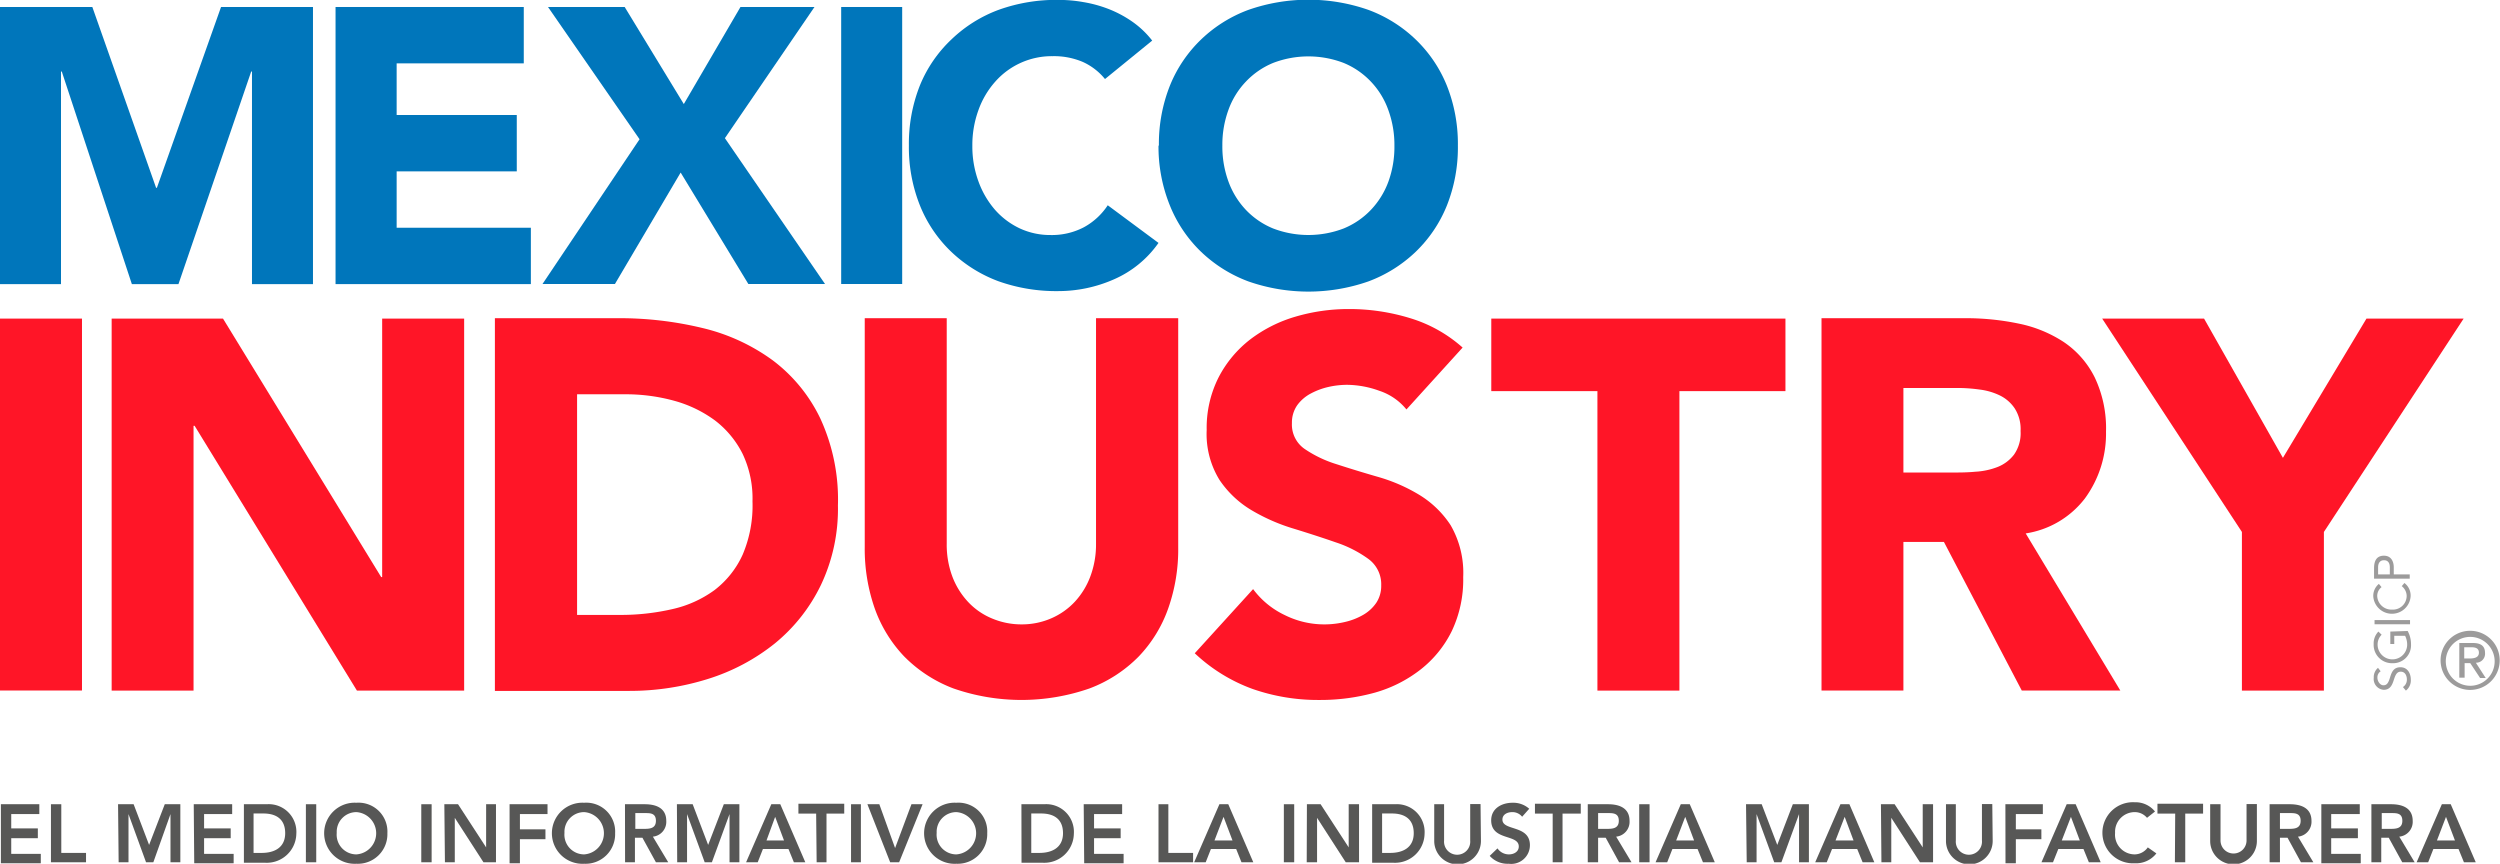
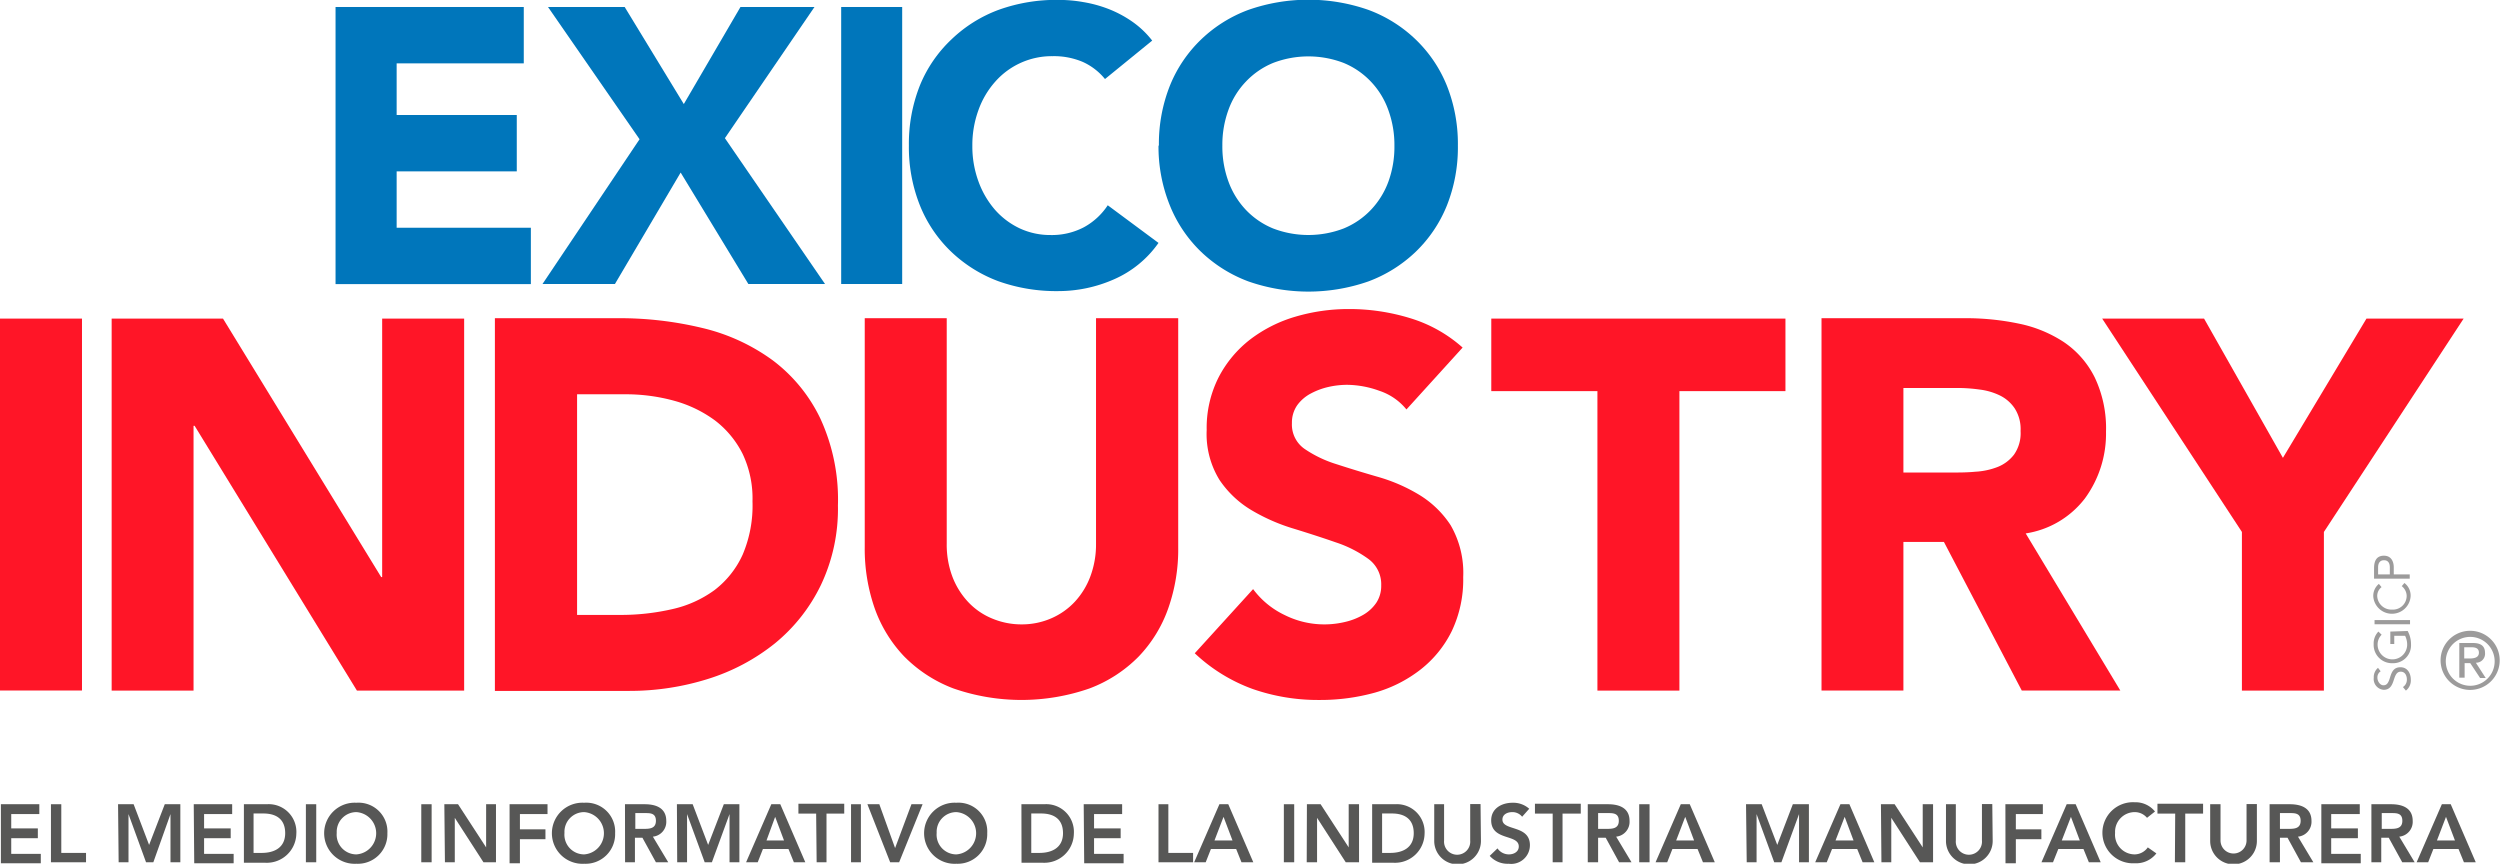
<svg xmlns="http://www.w3.org/2000/svg" width="253.69" height="87.65" viewBox="0 0 253.69 87.65">
  <g id="a077931f-b8e2-4a27-a4cb-c025fe98f02f" data-name="Capa 1">
    <rect x="85.36" y="0.71" width="6.19" height="28.11" fill="#0076bb" />
    <rect y="32.33" width="8.32" height="37.74" fill="#ff1527" />
-     <polygon points="22.43 0.71 15.92 19.06 15.84 19.06 9.37 0.71 0 0.71 0 28.83 6.19 28.83 6.19 7.26 6.27 7.26 13.38 28.83 18.11 28.83 25.49 7.26 25.57 7.26 25.57 28.83 31.76 28.83 31.76 0.71 22.43 0.71" fill="#0076bb" />
    <polygon points="34.05 0.71 53.15 0.71 53.15 6.43 40.25 6.43 40.25 11.67 52.44 11.67 52.44 17.39 40.25 17.39 40.25 23.11 53.87 23.11 53.87 28.83 34.05 28.83 34.05 0.71" fill="#0076bb" />
    <polygon points="64.9 14.13 55.61 0.71 63.39 0.71 69.39 10.56 75.14 0.71 82.65 0.71 73.56 14.02 83.72 28.82 75.94 28.82 69.07 17.51 62.4 28.82 55.05 28.82 64.9 14.13" fill="#0076bb" />
    <path d="M115.57,9.73A6.18,6.18,0,0,0,113.33,8a7.46,7.46,0,0,0-3.08-.59A7.65,7.65,0,0,0,104.43,10a8.75,8.75,0,0,0-1.7,2.88,10.33,10.33,0,0,0-.62,3.61,10.32,10.32,0,0,0,.62,3.63A9.11,9.11,0,0,0,104.41,23a7.74,7.74,0,0,0,2.52,1.89,7.32,7.32,0,0,0,3.12.67,7,7,0,0,0,3.38-.79,6.79,6.79,0,0,0,2.42-2.23L121,26.36a10.77,10.77,0,0,1-4.53,3.7,14,14,0,0,1-5.63,1.19,17.51,17.51,0,0,1-6.08-1,14,14,0,0,1-4.8-3,13.4,13.4,0,0,1-3.16-4.67,15.91,15.91,0,0,1-1.13-6.11,16,16,0,0,1,1.13-6.12A13.36,13.36,0,0,1,100,5.7a13.85,13.85,0,0,1,4.8-3,17.28,17.28,0,0,1,6.08-1,14.44,14.44,0,0,1,2.48.22,12.94,12.94,0,0,1,2.54.69,11.54,11.54,0,0,1,2.4,1.27,9.26,9.26,0,0,1,2.06,1.95Z" transform="translate(-3.44 -1.71)" fill="#0076bb" />
    <path d="M127.48,16.48a10.32,10.32,0,0,0,.61,3.63A8.3,8.3,0,0,0,129.86,23a8,8,0,0,0,2.76,1.89,10,10,0,0,0,7.18,0A8,8,0,0,0,142.56,23a8.3,8.3,0,0,0,1.77-2.86,10.32,10.32,0,0,0,.61-3.63,10.33,10.33,0,0,0-.61-3.61A8.12,8.12,0,0,0,142.56,10,8,8,0,0,0,139.8,8.1a10,10,0,0,0-7.18,0A8,8,0,0,0,129.86,10a8.12,8.12,0,0,0-1.77,2.88,10.33,10.33,0,0,0-.61,3.61m-6.44,0a16,16,0,0,1,1.13-6.12,13.5,13.5,0,0,1,3.16-4.66,13.85,13.85,0,0,1,4.8-3,18.46,18.46,0,0,1,12.16,0,13.85,13.85,0,0,1,4.8,3,13.5,13.5,0,0,1,3.16,4.66,16,16,0,0,1,1.13,6.12,15.91,15.91,0,0,1-1.13,6.11,13.54,13.54,0,0,1-3.16,4.67,14,14,0,0,1-4.8,3,18.46,18.46,0,0,1-12.16,0,14,14,0,0,1-4.8-3,13.54,13.54,0,0,1-3.16-4.67A15.91,15.91,0,0,1,121,16.48" transform="translate(-3.44 -1.71)" fill="#0076bb" />
    <polygon points="11.33 32.33 22.63 32.33 38.68 58.56 38.78 58.56 38.78 32.33 47.1 32.33 47.1 70.08 36.22 70.08 19.75 43.21 19.64 43.21 19.64 70.08 11.33 70.08 11.33 32.33" fill="#ff1527" />
    <path d="M62,64.11h4.31a23.29,23.29,0,0,0,5.36-.59,11.48,11.48,0,0,0,4.29-1.94A9.42,9.42,0,0,0,78.8,58a12.71,12.71,0,0,0,1-5.41,10.57,10.57,0,0,0-1-4.82A9.77,9.77,0,0,0,76,44.38a12.56,12.56,0,0,0-4.14-2,18.48,18.48,0,0,0-5-.66H62ZM53.66,34H66.14a35.74,35.74,0,0,1,8.6,1,19.83,19.83,0,0,1,7.12,3.28,16.05,16.05,0,0,1,4.82,5.89A19.64,19.64,0,0,1,88.47,53a18,18,0,0,1-1.73,8.08A17.42,17.42,0,0,1,82.07,67a20.64,20.64,0,0,1-6.77,3.6,26.51,26.51,0,0,1-8,1.22H53.66Z" transform="translate(-3.44 -1.71)" fill="#ff1527" />
    <path d="M123,57.23a18,18,0,0,1-1,6.18,13.57,13.57,0,0,1-3,4.91,13.81,13.81,0,0,1-5,3.25,21,21,0,0,1-13.81,0,13.94,13.94,0,0,1-5-3.25,13.71,13.71,0,0,1-3-4.91,18.29,18.29,0,0,1-1-6.18V34h8.32V56.91a9.24,9.24,0,0,0,.55,3.25,7.81,7.81,0,0,0,1.58,2.59,6.94,6.94,0,0,0,2.42,1.7,7.66,7.66,0,0,0,3.07.62,7.44,7.44,0,0,0,3-.62,7.14,7.14,0,0,0,2.4-1.7,7.78,7.78,0,0,0,1.57-2.59,9.24,9.24,0,0,0,.56-3.25V34H123Z" transform="translate(-3.44 -1.71)" fill="#ff1527" />
    <path d="M146.16,43.26a5.93,5.93,0,0,0-2.74-1.89,9.83,9.83,0,0,0-3.28-.61,8.72,8.72,0,0,0-1.87.21,7.15,7.15,0,0,0-1.81.67,4,4,0,0,0-1.39,1.2,3.07,3.07,0,0,0-.53,1.81,3,3,0,0,0,1.28,2.61,12,12,0,0,0,3.23,1.55c1.29.42,2.69.85,4.18,1.28a17.19,17.19,0,0,1,4.19,1.81A10,10,0,0,1,150.64,55a9.64,9.64,0,0,1,1.28,5.28,12.13,12.13,0,0,1-1.17,5.49,11.23,11.23,0,0,1-3.18,3.9A13.48,13.48,0,0,1,142.94,72a20.7,20.7,0,0,1-5.57.74,20.14,20.14,0,0,1-6.83-1.12A17,17,0,0,1,124.68,68l5.92-6.51a8.54,8.54,0,0,0,3.22,2.64,9,9,0,0,0,6.08.7,6.67,6.67,0,0,0,1.86-.72,4.07,4.07,0,0,0,1.34-1.23,3.11,3.11,0,0,0,.5-1.76,3.18,3.18,0,0,0-1.3-2.69A12,12,0,0,0,139,56.75c-1.32-.46-2.74-.92-4.27-1.39a19.16,19.16,0,0,1-4.26-1.86,10.19,10.19,0,0,1-3.28-3.09,8.87,8.87,0,0,1-1.3-5.07A11.35,11.35,0,0,1,127.1,40a11.59,11.59,0,0,1,3.2-3.84,14.09,14.09,0,0,1,4.61-2.32,19.08,19.08,0,0,1,5.39-.77,21,21,0,0,1,6.18.91,14.15,14.15,0,0,1,5.38,3Z" transform="translate(-3.44 -1.71)" fill="#ff1527" />
    <polygon points="162.1 39.69 151.33 39.69 151.33 32.33 181.18 32.33 181.18 39.69 170.42 39.69 170.42 70.08 162.1 70.08 162.1 39.69" fill="#ff1527" />
    <path d="M196.59,49.66h4.91c.74,0,1.53,0,2.37-.08a7.32,7.32,0,0,0,2.27-.48,3.91,3.91,0,0,0,1.67-1.25,3.79,3.79,0,0,0,.67-2.4,3.89,3.89,0,0,0-.59-2.29,3.84,3.84,0,0,0-1.49-1.31,6.49,6.49,0,0,0-2.08-.61,16.34,16.34,0,0,0-2.29-.16h-5.44ZM188.28,34h14.6a26.07,26.07,0,0,1,5.47.56,13,13,0,0,1,4.53,1.87A9.32,9.32,0,0,1,216,40a12,12,0,0,1,1.15,5.52A11.13,11.13,0,0,1,215,52.3,9.35,9.35,0,0,1,209,55.84l9.6,15.94h-10L200.7,56.7h-4.11V71.78h-8.31Z" transform="translate(-3.44 -1.71)" fill="#ff1527" />
    <polygon points="240.14 32.33 231.66 46.46 223.66 32.33 213.32 32.33 227.5 53.98 227.5 70.08 235.82 70.08 235.82 53.98 250 32.33 240.14 32.33" fill="#ff1527" />
    <path d="M3.53,83.32h3.9v1H4.58v1.45h2.7v1H4.58v1.59h3v.95H3.53Z" transform="translate(-3.44 -1.71)" fill="#575756" />
    <path d="M8.61,83.32H9.66v4.94h2.51v.95H8.61Z" transform="translate(-3.44 -1.71)" fill="#575756" />
    <path d="M15.42,83.32H17l1.57,4.13,1.59-4.13h1.58v5.89h-1V84.32h0L19,89.21h-.74l-1.78-4.89h0v4.89h-1Z" transform="translate(-3.44 -1.71)" fill="#575756" />
    <path d="M23.1,83.32H27v1H24.15v1.45h2.7v1h-2.7v1.59h3v.95h-4Z" transform="translate(-3.44 -1.71)" fill="#575756" />
    <path d="M28.19,83.32h2.32a2.81,2.81,0,0,1,3,3,3,3,0,0,1-3.12,2.94H28.19ZM30,88.26c1.31,0,2.38-.56,2.38-2s-.93-2-2.21-2h-1v4Z" transform="translate(-3.44 -1.71)" fill="#575756" />
    <path d="M34.48,83.32h1.05v5.89H34.48Z" transform="translate(-3.44 -1.71)" fill="#575756" />
    <path d="M39.61,83.17a2.93,2.93,0,0,1,3.14,3.09,3,3,0,0,1-3.14,3.1,3.1,3.1,0,1,1,0-6.19Zm0,5.24a2.15,2.15,0,0,0,0-4.29,2,2,0,0,0-2,2.11A2,2,0,0,0,39.62,88.41Z" transform="translate(-3.44 -1.71)" fill="#575756" />
    <path d="M46.19,83.32h1.05v5.89H46.19Z" transform="translate(-3.44 -1.71)" fill="#575756" />
    <path d="M48.53,83.32h1.39l2.85,4.38h0V83.32h1v5.89H52.5L49.59,84.7h0v4.51h-1Z" transform="translate(-3.44 -1.71)" fill="#575756" />
    <path d="M55.15,83.32H59v1H56.2v1.55h2.59v1H56.2v2.44H55.15Z" transform="translate(-3.44 -1.71)" fill="#575756" />
    <path d="M62.72,83.17a2.93,2.93,0,0,1,3.14,3.09,3,3,0,0,1-3.14,3.1,3.1,3.1,0,1,1,0-6.19Zm0,5.24a2.15,2.15,0,0,0,0-4.29,2,2,0,0,0-2,2.11A2,2,0,0,0,62.73,88.41Z" transform="translate(-3.44 -1.71)" fill="#575756" />
    <path d="M66.86,83.32h2c1.13,0,2.19.37,2.19,1.69a1.51,1.51,0,0,1-1.36,1.6l1.56,2.6H70l-1.37-2.49h-.76v2.49h-1Zm1.86,2.5c.59,0,1.28,0,1.28-.82s-.64-.78-1.18-.78h-.91v1.6Z" transform="translate(-3.44 -1.71)" fill="#575756" />
    <path d="M72.13,83.32h1.6l1.57,4.13,1.59-4.13h1.58v5.89h-1V84.32h0l-1.79,4.89h-.73l-1.79-4.89h0v4.89h-1Z" transform="translate(-3.44 -1.71)" fill="#575756" />
    <path d="M81.71,83.32h.91l2.54,5.89H84l-.55-1.35H80.86l-.53,1.35H79.15ZM83,87l-.9-2.4L81.22,87Z" transform="translate(-3.44 -1.71)" fill="#575756" />
    <path d="M86.26,84.27h-1.8v-1h4.65v1h-1.8v4.94h-1Z" transform="translate(-3.44 -1.71)" fill="#575756" />
    <path d="M89.8,83.32h1v5.89h-1Z" transform="translate(-3.44 -1.71)" fill="#575756" />
    <path d="M91.46,83.32h1.21l1.6,4.45,1.66-4.45h1.13l-2.38,5.89h-.91Z" transform="translate(-3.44 -1.71)" fill="#575756" />
    <path d="M100.49,83.17a2.92,2.92,0,0,1,3.13,3.09,3,3,0,0,1-3.13,3.1,3.1,3.1,0,1,1,0-6.19Zm0,5.24a2.15,2.15,0,0,0,0-4.29,2,2,0,0,0-2,2.11A2,2,0,0,0,100.5,88.41Z" transform="translate(-3.44 -1.71)" fill="#575756" />
    <path d="M107.09,83.32h2.32a2.81,2.81,0,0,1,3,3,3,3,0,0,1-3.11,2.94h-2.2Zm1.83,4.94c1.31,0,2.39-.56,2.39-2s-.93-2-2.22-2h-1v4Z" transform="translate(-3.44 -1.71)" fill="#575756" />
    <path d="M113.41,83.32h3.9v1h-2.85v1.45h2.7v1h-2.7v1.59h3v.95h-4Z" transform="translate(-3.44 -1.71)" fill="#575756" />
    <path d="M121,83.32h1v4.94h2.51v.95H121Z" transform="translate(-3.44 -1.71)" fill="#575756" />
    <path d="M127.18,83.32h.9l2.54,5.89h-1.2l-.54-1.35h-2.56l-.53,1.35h-1.17ZM128.51,87l-.91-2.4-.92,2.4Z" transform="translate(-3.44 -1.71)" fill="#575756" />
    <path d="M133.72,83.32h1.05v5.89h-1.05Z" transform="translate(-3.44 -1.71)" fill="#575756" />
    <path d="M136.06,83.32h1.39l2.85,4.38h0V83.32h1.05v5.89H140l-2.91-4.51h0v4.51h-1.05Z" transform="translate(-3.44 -1.71)" fill="#575756" />
    <path d="M142.68,83.32H145a2.82,2.82,0,0,1,3,3,3,3,0,0,1-3.12,2.94h-2.2Zm1.83,4.94c1.32,0,2.39-.56,2.39-2s-.93-2-2.21-2h-1v4Z" transform="translate(-3.44 -1.71)" fill="#575756" />
    <path d="M153.72,87.05a2.37,2.37,0,0,1-4.74,0V83.32h1V87a1.33,1.33,0,1,0,2.65,0v-3.7h1.05Z" transform="translate(-3.44 -1.71)" fill="#575756" />
    <path d="M157.9,84.59a1.26,1.26,0,0,0-1-.47c-.48,0-1,.22-1,.76,0,1.18,2.79.51,2.79,2.6a1.9,1.9,0,0,1-2.15,1.88,2.42,2.42,0,0,1-1.93-.8l.79-.76a1.39,1.39,0,0,0,1.16.61c.49,0,1-.26,1-.8,0-1.29-2.8-.55-2.8-2.66,0-1.21,1.08-1.78,2.17-1.78a2.43,2.43,0,0,1,1.69.61Z" transform="translate(-3.44 -1.71)" fill="#575756" />
    <path d="M161,84.27h-1.8v-1h4.65v1H162v4.94h-1Z" transform="translate(-3.44 -1.71)" fill="#575756" />
    <path d="M164.56,83.32h2.05c1.13,0,2.19.37,2.19,1.69a1.51,1.51,0,0,1-1.36,1.6l1.56,2.6h-1.26l-1.36-2.49h-.77v2.49h-1.05Zm1.87,2.5c.59,0,1.28,0,1.28-.82s-.65-.78-1.19-.78h-.91v1.6Z" transform="translate(-3.44 -1.71)" fill="#575756" />
    <path d="M169.78,83.32h1.05v5.89h-1.05Z" transform="translate(-3.44 -1.71)" fill="#575756" />
    <path d="M174,83.32h.91l2.54,5.89h-1.2l-.55-1.35h-2.55l-.53,1.35h-1.18ZM175.35,87l-.9-2.4-.92,2.4Z" transform="translate(-3.44 -1.71)" fill="#575756" />
    <path d="M180.62,83.32h1.59l1.58,4.13,1.58-4.13H187v5.89h-1V84.32h0l-1.79,4.89h-.73l-1.79-4.89h0v4.89h-1Z" transform="translate(-3.44 -1.71)" fill="#575756" />
    <path d="M190.2,83.32h.91l2.53,5.89h-1.19l-.55-1.35h-2.55l-.54,1.35h-1.17ZM191.53,87l-.9-2.4L189.7,87Z" transform="translate(-3.44 -1.71)" fill="#575756" />
    <path d="M194.31,83.32h1.39l2.85,4.38h0V83.32h1.05v5.89h-1.33l-2.91-4.51h0v4.51h-1Z" transform="translate(-3.44 -1.71)" fill="#575756" />
    <path d="M205.65,87.05a2.37,2.37,0,0,1-4.74,0V83.32h1V87a1.33,1.33,0,1,0,2.65,0v-3.7h1.05Z" transform="translate(-3.44 -1.71)" fill="#575756" />
    <path d="M206.94,83.32h3.8v1H208v1.55h2.59v1H208v2.44h-1.05Z" transform="translate(-3.44 -1.71)" fill="#575756" />
    <path d="M213.16,83.32h.91l2.54,5.89h-1.2l-.55-1.35h-2.55l-.54,1.35H210.6ZM214.49,87l-.9-2.4-.93,2.4Z" transform="translate(-3.44 -1.71)" fill="#575756" />
    <path d="M221.31,84.7a1.62,1.62,0,0,0-1.24-.58,2,2,0,0,0-2,2.11,2,2,0,0,0,2,2.18,1.65,1.65,0,0,0,1.32-.71l.87.61a2.6,2.6,0,0,1-2.2,1,3.1,3.1,0,1,1,0-6.19,2.54,2.54,0,0,1,2.06.94Z" transform="translate(-3.44 -1.71)" fill="#575756" />
    <path d="M224.17,84.27h-1.8v-1H227v1h-1.81v4.94h-1.05Z" transform="translate(-3.44 -1.71)" fill="#575756" />
    <path d="M232.46,87.05a2.37,2.37,0,0,1-4.74,0V83.32h1.05V87a1.32,1.32,0,1,0,2.64,0v-3.7h1.05Z" transform="translate(-3.44 -1.71)" fill="#575756" />
    <path d="M233.75,83.32h2.05c1.13,0,2.2.37,2.2,1.69a1.52,1.52,0,0,1-1.37,1.6l1.56,2.6h-1.26l-1.36-2.49h-.77v2.49h-1.05Zm1.87,2.5c.59,0,1.28,0,1.28-.82s-.65-.78-1.19-.78h-.91v1.6Z" transform="translate(-3.44 -1.71)" fill="#575756" />
    <path d="M239,83.32h3.9v1H240v1.45h2.71v1H240v1.59h3v.95H239Z" transform="translate(-3.44 -1.71)" fill="#575756" />
    <path d="M244.08,83.32h2c1.13,0,2.19.37,2.19,1.69a1.51,1.51,0,0,1-1.36,1.6l1.56,2.6h-1.26l-1.37-2.49h-.76v2.49h-1Zm1.86,2.5c.59,0,1.28,0,1.28-.82s-.64-.78-1.18-.78h-.91v1.6Z" transform="translate(-3.44 -1.71)" fill="#575756" />
    <path d="M251.23,83.32h.9l2.54,5.89h-1.2l-.55-1.35h-2.55l-.53,1.35h-1.17ZM252.56,87l-.91-2.4-.92,2.4Z" transform="translate(-3.44 -1.71)" fill="#575756" />
    <path d="M251.63,68.72a2.48,2.48,0,1,1,2.48,2.58,2.49,2.49,0,0,1-2.48-2.58m-.53,0a3,3,0,1,0,3-3,3,3,0,0,0-3,3m2.4-1.33h.7c.37,0,.79.06.79.55s-.46.59-.94.59h-.55ZM253,70.48h.54V69h.57l1,1.51h.57l-1-1.55a.91.91,0,0,0,.93-1c0-.67-.39-1-1.23-1H253Z" transform="translate(-3.44 -1.71)" fill="#9c9b9b" />
    <path d="M244.76,60v-.72c0-.43.19-.72.6-.72s.59.29.59.72V60Zm3.21.43V60h-1.62v-.72c0-.51-.21-1.18-1-1.18s-1,.6-1,1.26v1.07Zm-3.13.53a1.57,1.57,0,0,0-.57,1.27,1.9,1.9,0,0,0,3.79,0,1.6,1.6,0,0,0-.63-1.36l-.27.32a1.29,1.29,0,0,1,.5,1,1.4,1.4,0,0,1-1.49,1.38,1.44,1.44,0,0,1-1.5-1.38,1.13,1.13,0,0,1,.44-.9ZM248,64.63h-3.6v.43H248Zm-2,1.17v1.26h.4v-.83h1.1a2,2,0,0,1,.21.89,1.5,1.5,0,0,1-3,0,1.39,1.39,0,0,1,.41-1l-.33-.32a1.72,1.72,0,0,0-.48,1.27,1.86,1.86,0,0,0,1.9,1.94,1.82,1.82,0,0,0,1.89-1.92,2.76,2.76,0,0,0-.34-1.35Zm-1.25,3.68a1.23,1.23,0,0,0-.43,1,1.1,1.1,0,0,0,1,1.23c.6,0,.83-.39,1-.9s.29-.94.74-.94.62.42.62.79a.89.89,0,0,1-.4.77l.3.36a1.3,1.3,0,0,0,.5-1.11c0-.65-.34-1.26-1.05-1.26s-.9.51-1.07,1.07-.33.76-.66.76-.61-.39-.61-.77a.73.73,0,0,1,.33-.65Z" transform="translate(-3.44 -1.71)" fill="#9c9b9b" />
  </g>
</svg>